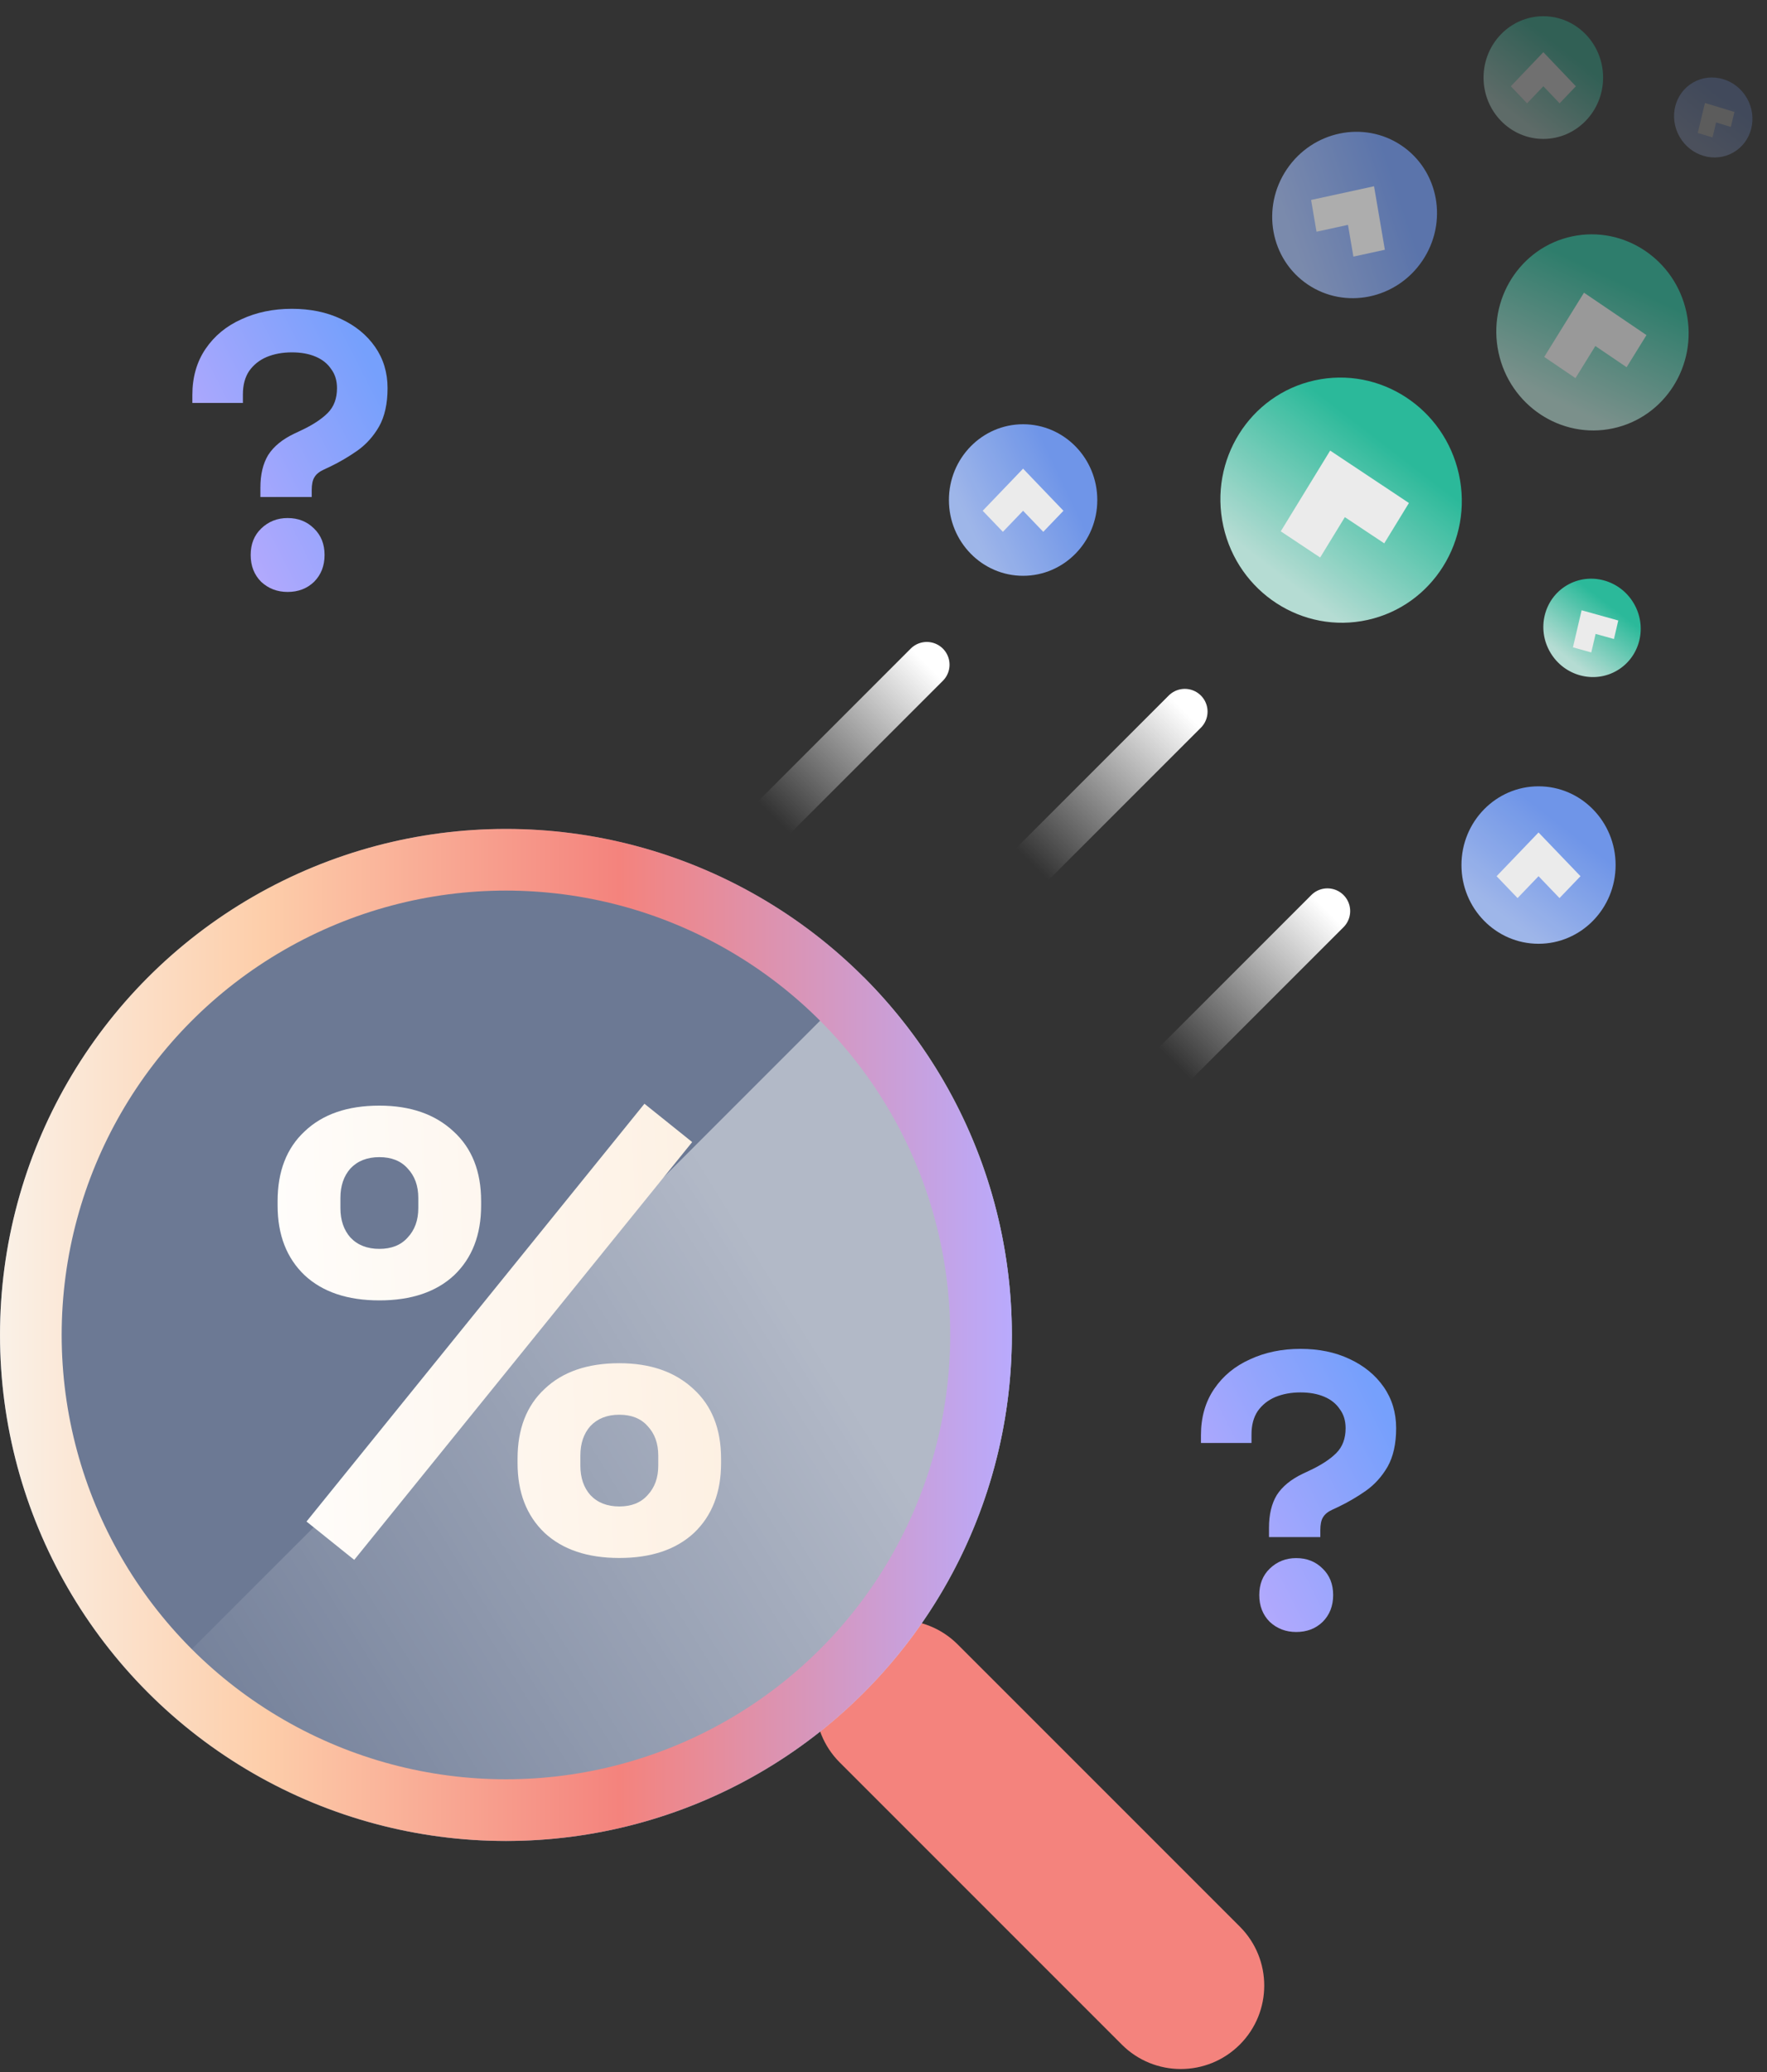
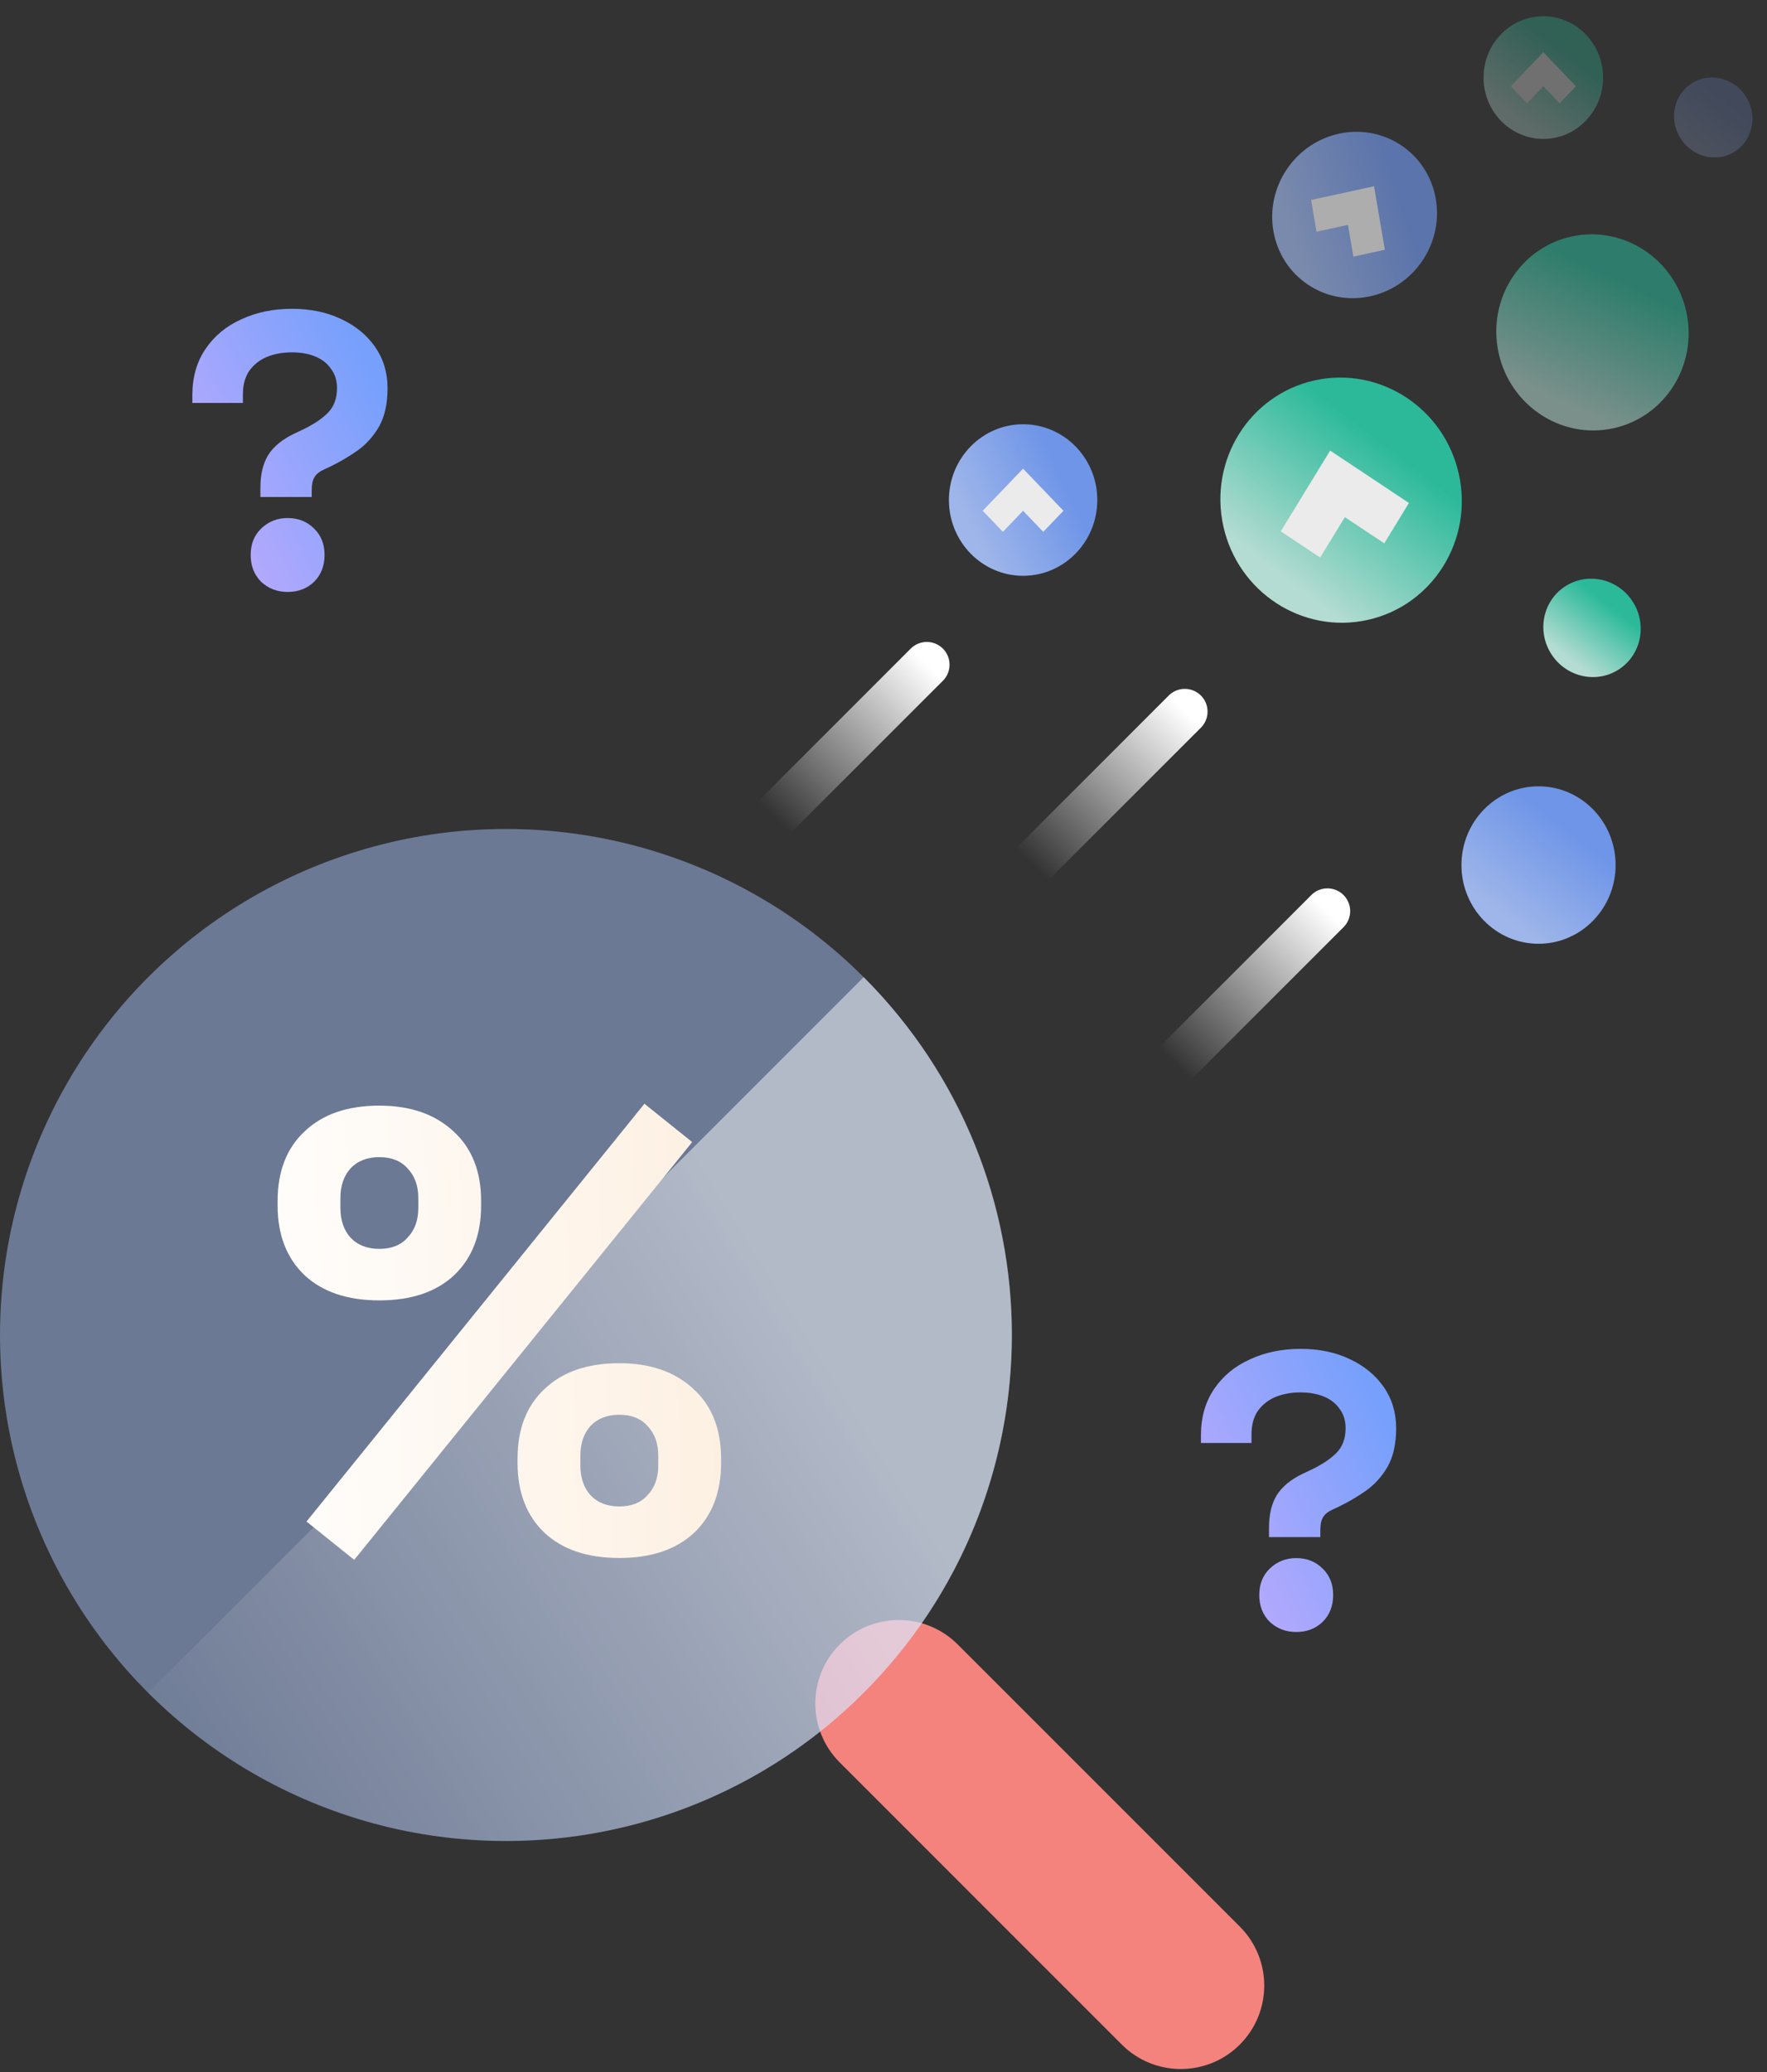
<svg xmlns="http://www.w3.org/2000/svg" width="226" height="265" viewBox="0 0 226 265" fill="none">
  <rect x="0" y="0" width="226" height="265" fill="#333333" stroke="none" />
  <path d="M107.404 225.38C103.237 221.213 103.237 214.457 107.404 210.291V210.291C111.571 206.124 118.327 206.124 122.494 210.291L158.571 246.367C162.738 250.534 162.738 257.29 158.571 261.457C154.404 265.624 147.648 265.624 143.481 261.457L107.404 225.38Z" fill="#F4837D" />
  <circle opacity="0.48" cx="64.709" cy="170.717" r="64.709" transform="rotate(-90 64.709 170.717)" fill="#AAC4FD" />
  <path opacity="0.48" d="M110.465 124.954C135.735 150.224 135.735 191.195 110.465 216.466C85.195 241.736 44.223 241.736 18.953 216.466C44.224 191.195 110.465 124.954 110.465 124.954Z" fill="url(#paint0_linear_12442_82987)" />
-   <circle cx="64.709" cy="170.709" r="60.765" stroke="url(#paint1_linear_12442_82987)" stroke-width="7.887" />
  <path d="M45.307 199.471L39.202 194.57L82.424 141.144L88.53 146.045L45.307 199.471ZM79.211 199.23C75.14 199.23 71.953 198.158 69.65 196.016C67.347 193.82 66.196 190.848 66.196 187.098V186.536C66.196 182.733 67.347 179.761 69.65 177.618C71.953 175.422 75.14 174.324 79.211 174.324C83.174 174.324 86.334 175.422 88.691 177.618C91.047 179.761 92.226 182.733 92.226 186.536V187.098C92.226 190.848 91.074 193.82 88.771 196.016C86.468 198.158 83.281 199.23 79.211 199.23ZM79.211 192.642C80.764 192.642 81.969 192.16 82.826 191.196C83.737 190.232 84.192 188.973 84.192 187.42V186.134C84.192 184.581 83.737 183.322 82.826 182.358C81.969 181.394 80.764 180.912 79.211 180.912C77.657 180.912 76.426 181.394 75.515 182.358C74.658 183.322 74.23 184.581 74.23 186.134V187.42C74.23 188.973 74.658 190.232 75.515 191.196C76.426 192.16 77.657 192.642 79.211 192.642ZM48.521 166.291C44.45 166.291 41.264 165.219 38.961 163.077C36.658 160.881 35.506 157.908 35.506 154.159V153.597C35.506 149.794 36.658 146.822 38.961 144.679C41.264 142.483 44.45 141.385 48.521 141.385C52.484 141.385 55.644 142.483 58.001 144.679C60.358 146.822 61.536 149.794 61.536 153.597V154.159C61.536 157.908 60.385 160.881 58.081 163.077C55.778 165.219 52.592 166.291 48.521 166.291ZM48.521 159.703C50.074 159.703 51.279 159.221 52.136 158.257C53.047 157.292 53.502 156.034 53.502 154.481V153.195C53.502 151.642 53.047 150.383 52.136 149.419C51.279 148.455 50.074 147.973 48.521 147.973C46.968 147.973 45.736 148.455 44.825 149.419C43.968 150.383 43.54 151.642 43.54 153.195V154.481C43.54 156.034 43.968 157.292 44.825 158.257C45.736 159.221 46.968 159.703 48.521 159.703Z" fill="url(#paint2_linear_12442_82987)" />
  <path d="M162.305 196.56V195.367C162.305 193.676 162.637 192.283 163.3 191.189C163.996 190.095 165.107 189.183 166.632 188.454L167.477 188.056C168.969 187.36 170.113 186.614 170.909 185.818C171.705 185.022 172.103 183.961 172.103 182.635C172.103 181.673 171.854 180.861 171.357 180.198C170.892 179.502 170.229 178.971 169.367 178.607C168.505 178.242 167.494 178.059 166.333 178.059C165.14 178.059 164.062 178.258 163.101 178.656C162.172 179.054 161.426 179.651 160.863 180.447C160.332 181.242 160.067 182.237 160.067 183.431V184.525H153.602V183.53C153.602 181.242 154.165 179.27 155.293 177.612C156.42 175.954 157.945 174.694 159.868 173.832C161.791 172.937 163.946 172.489 166.333 172.489C168.688 172.489 170.776 172.92 172.6 173.782C174.457 174.644 175.916 175.838 176.977 177.363C178.037 178.888 178.568 180.646 178.568 182.635C178.568 184.624 178.203 186.266 177.474 187.559C176.744 188.819 175.816 189.846 174.689 190.642C173.595 191.405 172.467 192.068 171.307 192.631L170.461 193.029C169.865 193.295 169.45 193.626 169.218 194.024C168.986 194.389 168.87 194.936 168.87 195.665V196.56H162.305ZM165.786 208.696C164.46 208.696 163.333 208.265 162.404 207.402C161.509 206.507 161.062 205.363 161.062 203.971C161.062 202.578 161.509 201.451 162.404 200.589C163.333 199.694 164.46 199.246 165.786 199.246C167.146 199.246 168.273 199.694 169.168 200.589C170.063 201.451 170.511 202.578 170.511 203.971C170.511 205.363 170.063 206.507 169.168 207.402C168.273 208.265 167.146 208.696 165.786 208.696Z" fill="url(#paint3_linear_12442_82987)" />
  <path d="M33.305 63.56V62.367C33.305 60.676 33.637 59.283 34.3 58.189C34.996 57.095 36.107 56.183 37.632 55.454L38.477 55.056C39.969 54.36 41.113 53.614 41.909 52.818C42.705 52.022 43.103 50.961 43.103 49.635C43.103 48.673 42.854 47.861 42.357 47.198C41.892 46.502 41.229 45.971 40.367 45.606C39.505 45.242 38.494 45.059 37.333 45.059C36.14 45.059 35.062 45.258 34.101 45.656C33.172 46.054 32.426 46.651 31.863 47.447C31.332 48.242 31.067 49.237 31.067 50.431V51.525H24.602V50.53C24.602 48.242 25.165 46.27 26.293 44.612C27.42 42.954 28.945 41.694 30.868 40.832C32.791 39.937 34.946 39.489 37.333 39.489C39.688 39.489 41.776 39.92 43.6 40.782C45.457 41.644 46.916 42.838 47.977 44.363C49.038 45.888 49.568 47.646 49.568 49.635C49.568 51.624 49.203 53.266 48.474 54.559C47.744 55.819 46.816 56.846 45.689 57.642C44.595 58.405 43.467 59.068 42.307 59.632L41.461 60.029C40.865 60.295 40.45 60.626 40.218 61.024C39.986 61.389 39.87 61.936 39.87 62.665V63.56H33.305ZM36.786 75.696C35.46 75.696 34.333 75.264 33.404 74.403C32.509 73.507 32.062 72.363 32.062 70.971C32.062 69.578 32.509 68.451 33.404 67.589C34.333 66.694 35.46 66.246 36.786 66.246C38.146 66.246 39.273 66.694 40.168 67.589C41.063 68.451 41.511 69.578 41.511 70.971C41.511 72.363 41.063 73.507 40.168 74.403C39.273 75.264 38.146 75.696 36.786 75.696Z" fill="url(#paint4_linear_12442_82987)" />
  <g opacity="0.9">
    <path d="M206.637 110.62C206.637 116.181 202.223 120.688 196.779 120.688C191.334 120.688 186.92 116.181 186.92 110.62C186.92 105.06 191.334 100.552 196.779 100.552C202.223 100.552 206.637 105.06 206.637 110.62Z" fill="url(#paint5_linear_12442_82987)" />
-     <path d="M202.144 112.048L196.779 106.454L191.414 112.048L194.096 114.845L196.779 112.048L199.461 114.845L202.144 112.048Z" fill="white" />
  </g>
  <g opacity="0.9">
    <path d="M208.948 77.136C210.728 80.141 209.786 83.99 206.844 85.733C203.901 87.476 200.073 86.453 198.293 83.448C196.513 80.443 197.455 76.594 200.397 74.851C203.34 73.109 207.168 74.131 208.948 77.136Z" fill="url(#paint6_linear_12442_82987)" />
-     <path d="M206.978 79.347L202.288 78.041L201.179 82.782L203.524 83.435L204.079 81.065L206.424 81.717L206.978 79.347Z" fill="white" />
  </g>
  <path d="M150.251 136.038L169.779 116.51" stroke="url(#paint7_linear_12442_82987)" stroke-width="5.818" stroke-linecap="round" />
  <path d="M99.009 104.528L118.537 85" stroke="url(#paint8_linear_12442_82987)" stroke-width="5.818" stroke-linecap="round" />
  <path d="M132.009 110.528L151.537 91" stroke="url(#paint9_linear_12442_82987)" stroke-width="5.818" stroke-linecap="round" />
  <g opacity="0.9">
    <path d="M186.59 60.633C188.458 69.093 183.23 77.44 174.911 79.277C166.592 81.115 158.334 75.746 156.466 67.287C154.597 58.827 159.826 50.48 168.145 48.642C176.463 46.805 184.721 52.173 186.59 60.633Z" fill="url(#paint10_linear_12442_82987)" />
    <path d="M180.203 64.323L170.127 57.622L163.81 67.944L168.848 71.294L172.007 66.133L177.045 69.483L180.203 64.323Z" fill="white" />
  </g>
  <g opacity="0.6">
    <path d="M181.922 33.344C178.609 38.251 172.043 39.609 167.256 36.377C162.47 33.145 161.275 26.548 164.587 21.641C167.9 16.735 174.466 15.377 179.252 18.609C184.039 21.841 185.234 28.438 181.922 33.344Z" fill="url(#paint11_linear_12442_82987)" />
    <path d="M177.124 31.939L175.74 23.818L167.69 25.57L168.382 29.63L172.407 28.755L173.099 32.815L177.124 31.939Z" fill="white" />
  </g>
  <g opacity="0.5">
    <path d="M215.695 39.941C217.141 46.719 212.934 53.362 206.297 54.779C199.66 56.195 193.107 51.848 191.66 45.07C190.214 38.292 194.422 31.649 201.059 30.233C207.696 28.816 214.248 33.163 215.695 39.941Z" fill="url(#paint12_linear_12442_82987)" />
-     <path d="M210.586 42.853L202.591 37.429L197.506 45.644L201.504 48.356L204.046 44.248L208.044 46.96L210.586 42.853Z" fill="white" />
  </g>
  <g opacity="0.2">
    <path d="M223.433 12.556C224.85 15.03 224.07 18.14 221.692 19.502C219.313 20.865 216.235 19.964 214.818 17.49C213.401 15.016 214.181 11.905 216.56 10.543C218.939 9.18 222.016 10.081 223.433 12.556Z" fill="url(#paint13_linear_12442_82987)" />
-     <path d="M221.833 14.316L218.064 13.169L217.145 17.001L219.03 17.574L219.489 15.659L221.374 16.232L221.833 14.316Z" fill="white" />
  </g>
  <g opacity="0.3">
    <path d="M205.036 9.92C205.036 14.252 201.613 17.765 197.392 17.765C193.171 17.765 189.748 14.252 189.748 9.92C189.748 5.587 193.171 2.075 197.392 2.075C201.613 2.075 205.036 5.587 205.036 9.92Z" fill="url(#paint14_linear_12442_82987)" />
    <path d="M201.553 11.033L197.394 6.674L193.234 11.033L195.314 13.212L197.394 11.033L199.474 13.212L201.553 11.033Z" fill="white" />
  </g>
  <g opacity="0.9">
    <path d="M140.343 63.942C140.343 69.293 136.095 73.632 130.855 73.632C125.615 73.632 121.367 69.293 121.367 63.942C121.367 58.591 125.615 54.252 130.855 54.252C136.095 54.252 140.343 58.591 140.343 63.942Z" fill="url(#paint15_linear_12442_82987)" />
    <path d="M136.015 65.317L130.852 59.932L125.688 65.317L128.27 68.009L130.852 65.317L133.433 68.009L136.015 65.317Z" fill="white" />
  </g>
  <defs>
    <linearGradient id="paint0_linear_12442_82987" x1="16.458" y1="226.542" x2="105.268" y2="171.39" gradientUnits="userSpaceOnUse">
      <stop stop-color="white" stop-opacity="0" />
      <stop offset="1" stop-color="white" />
    </linearGradient>
    <linearGradient id="paint1_linear_12442_82987" x1="0.001" y1="170.708" x2="129.417" y2="170.708" gradientUnits="userSpaceOnUse">
      <stop stop-color="#FAF1E7" />
      <stop offset="0.26" stop-color="#FDCEAA" />
      <stop offset="0.612" stop-color="#F4837D" />
      <stop offset="1" stop-color="#B9AAFD" />
    </linearGradient>
    <linearGradient id="paint2_linear_12442_82987" x1="99.857" y1="118.426" x2="24.265" y2="121.382" gradientUnits="userSpaceOnUse">
      <stop stop-color="#FDEEDE" />
      <stop offset="1" stop-color="white" />
    </linearGradient>
    <linearGradient id="paint3_linear_12442_82987" x1="176.085" y1="178.914" x2="150.812" y2="191.795" gradientUnits="userSpaceOnUse">
      <stop stop-color="#76A0FC" />
      <stop offset="1" stop-color="#B9AAFD" />
    </linearGradient>
    <linearGradient id="paint4_linear_12442_82987" x1="47.085" y1="45.914" x2="21.812" y2="58.795" gradientUnits="userSpaceOnUse">
      <stop stop-color="#76A0FC" />
      <stop offset="1" stop-color="#B9AAFD" />
    </linearGradient>
    <linearGradient id="paint5_linear_12442_82987" x1="191.439" y1="117.909" x2="200.51" y2="106.117" gradientUnits="userSpaceOnUse">
      <stop offset="0.073" stop-color="#AAC4FD" />
      <stop offset="1" stop-color="#76A0FC" />
    </linearGradient>
    <linearGradient id="paint6_linear_12442_82987" x1="200.259" y1="84.867" x2="205.947" y2="77.449" gradientUnits="userSpaceOnUse">
      <stop offset="0.073" stop-color="#C3EEE4" />
      <stop offset="1" stop-color="#2AC8A5" />
    </linearGradient>
    <linearGradient id="paint7_linear_12442_82987" x1="170.128" y1="116.864" x2="150.601" y2="136.392" gradientUnits="userSpaceOnUse">
      <stop stop-color="white" />
      <stop offset="1" stop-color="white" stop-opacity="0" />
    </linearGradient>
    <linearGradient id="paint8_linear_12442_82987" x1="118.89" y1="85.353" x2="99.362" y2="104.881" gradientUnits="userSpaceOnUse">
      <stop stop-color="white" />
      <stop offset="1" stop-color="white" stop-opacity="0" />
    </linearGradient>
    <linearGradient id="paint9_linear_12442_82987" x1="151.89" y1="91.353" x2="132.362" y2="110.881" gradientUnits="userSpaceOnUse">
      <stop stop-color="white" />
      <stop offset="1" stop-color="white" stop-opacity="0" />
    </linearGradient>
    <linearGradient id="paint10_linear_12442_82987" x1="163.176" y1="75.329" x2="177.315" y2="56.899" gradientUnits="userSpaceOnUse">
      <stop offset="0.073" stop-color="#C3EEE4" />
      <stop offset="1" stop-color="#2AC8A5" />
    </linearGradient>
    <linearGradient id="paint11_linear_12442_82987" x1="164.223" y1="30.753" x2="179.23" y2="25.786" gradientUnits="userSpaceOnUse">
      <stop offset="0.073" stop-color="#AAC4FD" />
      <stop offset="1" stop-color="#76A0FC" />
    </linearGradient>
    <linearGradient id="paint12_linear_12442_82987" x1="199.065" y1="52.78" x2="207.055" y2="36.045" gradientUnits="userSpaceOnUse">
      <stop offset="0.073" stop-color="#C3EEE4" />
      <stop offset="1" stop-color="#2AC8A5" />
    </linearGradient>
    <linearGradient id="paint13_linear_12442_82987" x1="216.435" y1="18.741" x2="221.077" y2="12.78" gradientUnits="userSpaceOnUse">
      <stop offset="0.073" stop-color="#AAC4FD" />
      <stop offset="1" stop-color="#76A0FC" />
    </linearGradient>
    <linearGradient id="paint14_linear_12442_82987" x1="193.255" y1="15.594" x2="200.324" y2="6.447" gradientUnits="userSpaceOnUse">
      <stop offset="0.073" stop-color="#C3EEE4" />
      <stop offset="1" stop-color="#2AC8A5" />
    </linearGradient>
    <linearGradient id="paint15_linear_12442_82987" x1="123.087" y1="67.854" x2="136.016" y2="61.695" gradientUnits="userSpaceOnUse">
      <stop offset="0.073" stop-color="#AAC4FD" />
      <stop offset="1" stop-color="#76A0FC" />
    </linearGradient>
  </defs>
</svg>